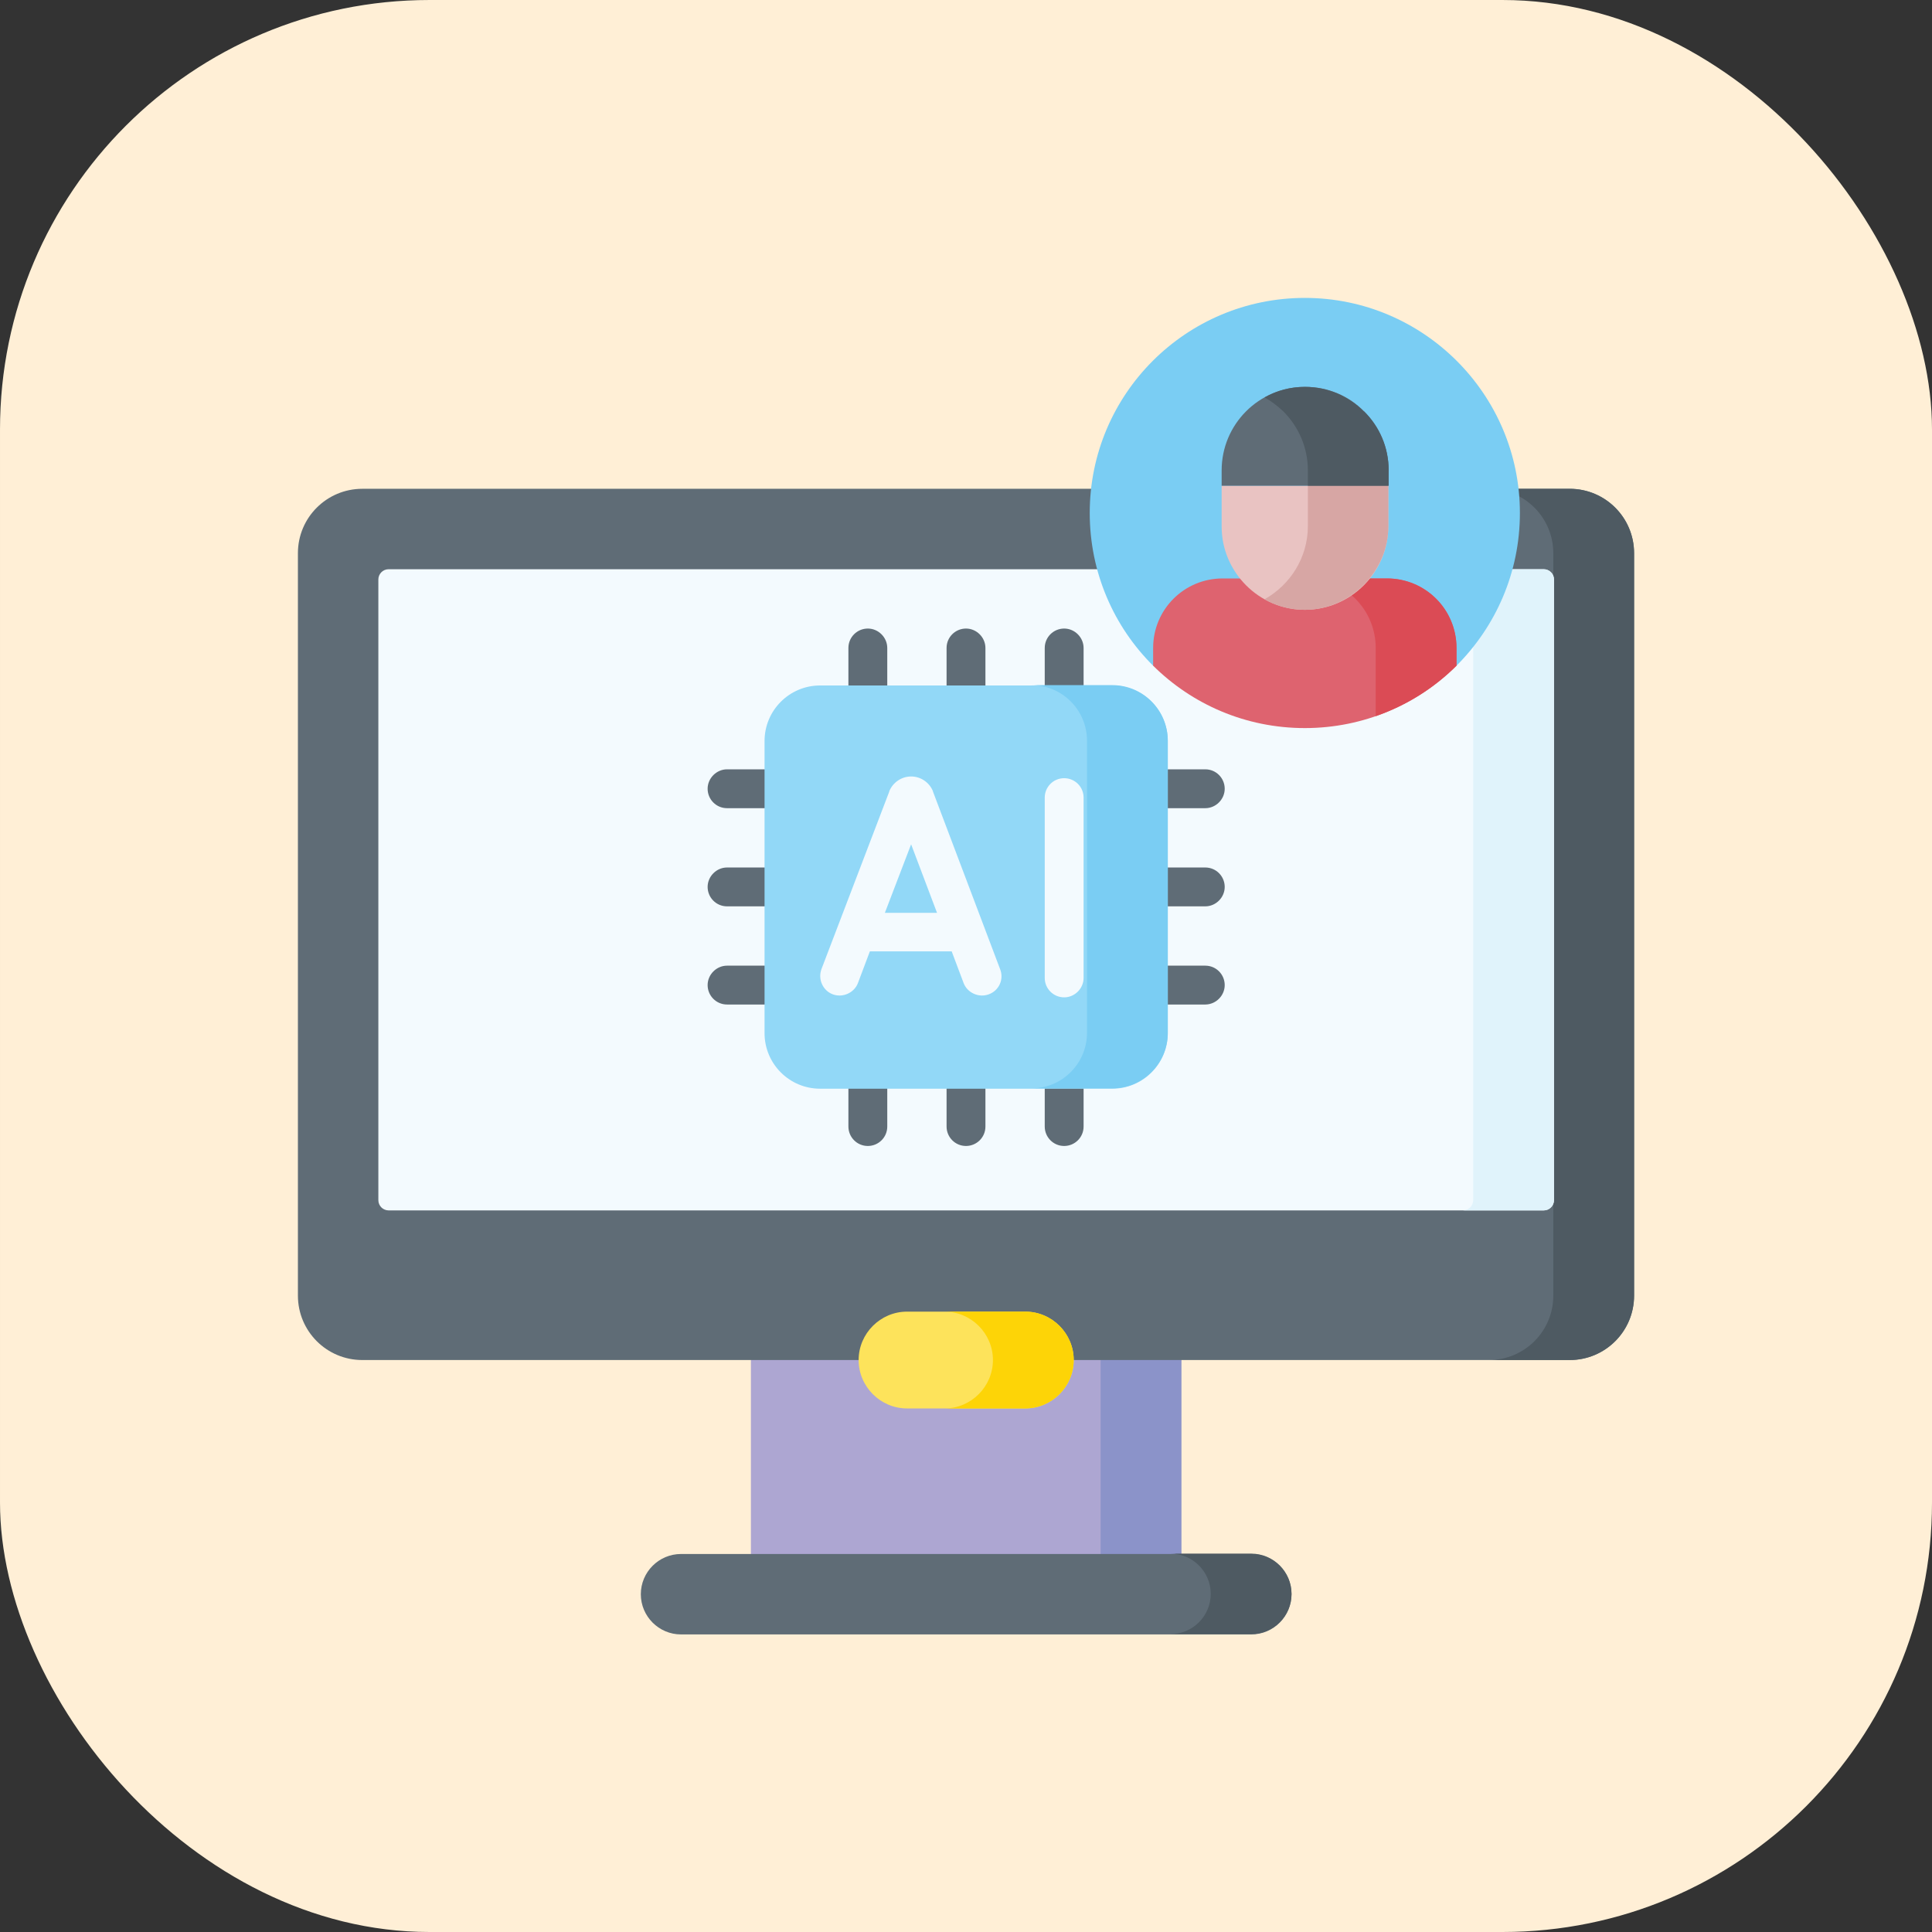
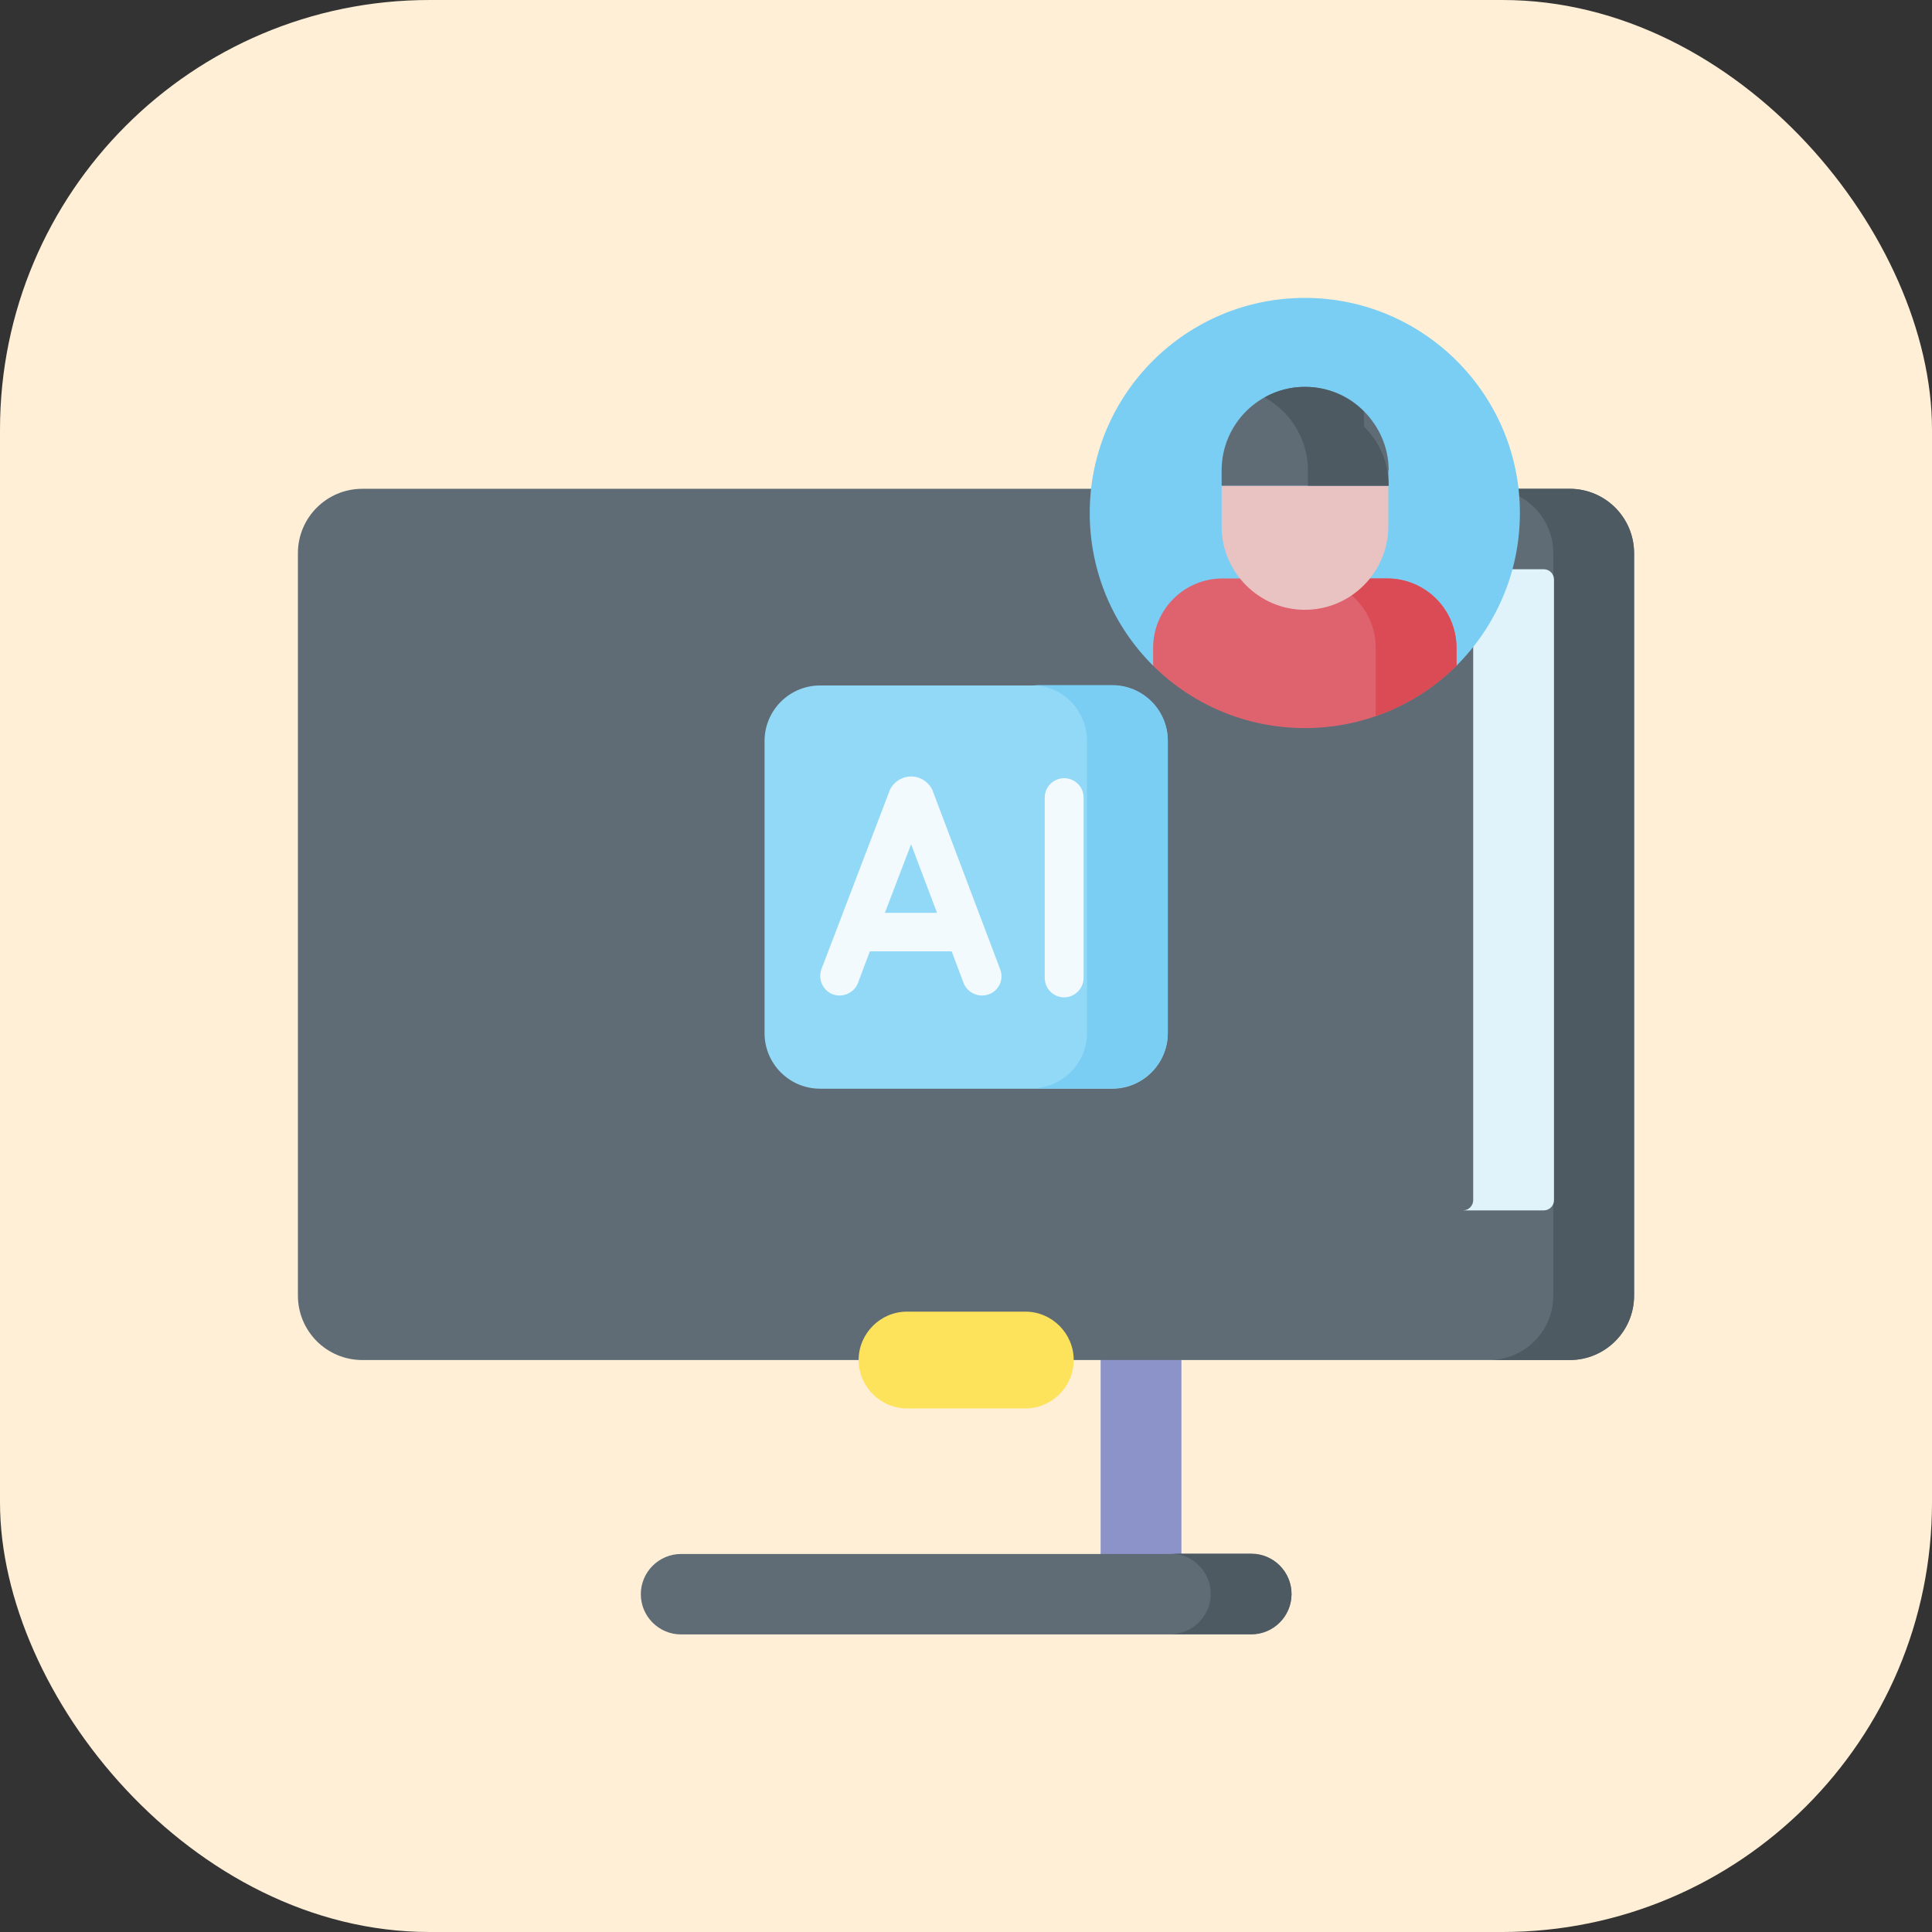
<svg xmlns="http://www.w3.org/2000/svg" id="Layer_2" data-name="Layer 2" viewBox="0 0 56.68 56.68">
  <rect x="0" y="0" width="56.68" height="56.68" fill="#333333" stroke="none" />
  <defs>
    <style>      .cls-1 {        fill: #ffefd6;      }      .cls-2 {        fill: #db4b55;      }      .cls-3 {        fill: #f3fafe;      }      .cls-4 {        fill: #92d8f7;      }      .cls-5 {        fill: #d7a6a4;      }      .cls-6 {        fill: #e0f3fb;      }      .cls-7 {        fill: #e9c3c2;      }      .cls-8 {        fill: #5f6c76;      }      .cls-9 {        fill: #4e5a62;      }      .cls-10 {        fill: #ada6d2;      }      .cls-11 {        fill: #fdd407;      }      .cls-12 {        fill: #fde35b;      }      .cls-13 {        fill: #8b93c9;      }      .cls-14 {        fill: #de636f;      }      .cls-15 {        fill: #7acdf3;      }    </style>
  </defs>
  <g id="Layer_3" data-name="Layer 3">
    <g>
      <rect class="cls-1" x="0" y="0" width="56.68" height="56.68" rx="12.6" ry="12.6" transform="translate(56.68 56.68) rotate(-180)" />
      <g>
-         <path class="cls-10" d="M22.03,38.89h12.62v7.71h-12.62v-7.71Z" />
        <path class="cls-13" d="M32.29,38.89h2.37v7.71h-2.37v-7.71Z" />
        <path class="cls-8" d="M46.05,39.9H10.63c-1.05,0-1.89-.85-1.89-1.89v-21.78c0-1.05.85-1.89,1.89-1.89h35.42c1.05,0,1.89.85,1.89,1.89v21.78c0,1.05-.85,1.89-1.89,1.89Z" />
        <path class="cls-9" d="M46.05,14.34h-2.37c1.05,0,1.89.85,1.89,1.89v21.78c0,1.05-.85,1.89-1.89,1.89h2.37c1.05,0,1.89-.85,1.89-1.89v-21.78c0-1.05-.85-1.89-1.89-1.89Z" />
-         <path class="cls-3" d="M11.1,35.21v-18.21c0-.16.13-.3.3-.3h33.89c.16,0,.3.13.3.3v18.21c0,.16-.13.3-.3.3H11.4c-.16,0-.3-.13-.3-.3h0Z" />
        <g>
          <g>
            <g>
              <path class="cls-8" d="M25.46,20.68c-.32,0-.57-.26-.57-.57v-1.1c0-.32.26-.57.57-.57s.57.26.57.57v1.1c0,.32-.26.57-.57.57Z" />
              <path class="cls-8" d="M28.34,20.68c-.32,0-.57-.26-.57-.57v-1.1c0-.32.26-.57.57-.57s.57.26.57.57v1.1c0,.32-.26.57-.57.57Z" />
              <path class="cls-8" d="M31.22,20.68c-.32,0-.57-.26-.57-.57v-1.1c0-.32.26-.57.57-.57s.57.26.57.57v1.1c0,.32-.26.57-.57.57Z" />
            </g>
            <g>
              <path class="cls-8" d="M25.46,33.62c-.32,0-.57-.26-.57-.57v-1.1c0-.32.26-.57.57-.57s.57.26.57.57v1.1c0,.32-.26.57-.57.57Z" />
              <path class="cls-8" d="M28.34,33.62c-.32,0-.57-.26-.57-.57v-1.1c0-.32.26-.57.57-.57s.57.26.57.57v1.1c0,.32-.26.57-.57.57Z" />
              <path class="cls-8" d="M31.22,33.62c-.32,0-.57-.26-.57-.57v-1.1c0-.32.26-.57.57-.57s.57.26.57.57v1.1c0,.32-.26.57-.57.57Z" />
            </g>
            <g>
              <path class="cls-8" d="M35.36,23.71h-1.1c-.32,0-.57-.26-.57-.57s.26-.57.57-.57h1.1c.32,0,.57.26.57.57s-.26.57-.57.57Z" />
              <path class="cls-8" d="M35.36,26.59h-1.1c-.32,0-.57-.26-.57-.57s.26-.57.57-.57h1.1c.32,0,.57.26.57.57s-.26.57-.57.57Z" />
-               <path class="cls-8" d="M35.36,29.47h-1.1c-.32,0-.57-.26-.57-.57s.26-.57.57-.57h1.1c.32,0,.57.26.57.57s-.26.57-.57.57Z" />
            </g>
            <g>
              <path class="cls-8" d="M22.43,23.71h-1.1c-.32,0-.57-.26-.57-.57s.26-.57.57-.57h1.1c.32,0,.57.26.57.57s-.26.57-.57.57Z" />
              <path class="cls-8" d="M22.43,26.59h-1.1c-.32,0-.57-.26-.57-.57s.26-.57.57-.57h1.1c.32,0,.57.26.57.57s-.26.57-.57.57Z" />
              <path class="cls-8" d="M22.43,29.47h-1.1c-.32,0-.57-.26-.57-.57s.26-.57.57-.57h1.1c.32,0,.57.26.57.57s-.26.57-.57.57Z" />
            </g>
          </g>
          <path class="cls-4" d="M32.63,31.94h-8.57c-.9,0-1.63-.73-1.63-1.63v-8.57c0-.9.73-1.63,1.63-1.63h8.57c.9,0,1.63.73,1.63,1.63v8.57c0,.9-.73,1.63-1.63,1.63h0Z" />
          <path class="cls-15" d="M32.63,20.1h-2.37c.9,0,1.63.73,1.63,1.63v8.57c0,.9-.73,1.63-1.63,1.63h2.37c.9,0,1.63-.73,1.63-1.63v-8.57c0-.9-.73-1.63-1.63-1.63h0Z" />
          <g>
            <path class="cls-3" d="M27.37,23.23s0-.01,0-.02c-.11-.26-.36-.43-.64-.43-.28,0-.53.17-.64.43,0,0,0,0,0,.01l-1.99,5.21c-.11.3.04.63.33.74s.63-.04.74-.33l.35-.93h2.4s.35.93.35.93c.11.29.45.44.74.33.3-.11.45-.44.33-.74l-1.97-5.21ZM25.96,26.78l.77-2.01.76,2.01h-1.53Z" />
            <path class="cls-3" d="M31.22,22.83c-.32,0-.57.26-.57.57v5.29c0,.32.26.57.57.57s.57-.26.57-.57v-5.29c0-.32-.26-.57-.57-.57h0Z" />
          </g>
        </g>
        <path class="cls-6" d="M45.29,16.7h-2.37c.16,0,.3.13.3.3v18.21c0,.16-.13.3-.3.3h2.37c.16,0,.3-.13.3-.3v-18.21c0-.16-.13-.3-.3-.3Z" />
        <path class="cls-8" d="M36.71,47.95h-16.73c-.65,0-1.18-.53-1.18-1.18s.53-1.18,1.18-1.18h16.73c.65,0,1.18.53,1.18,1.18s-.53,1.18-1.18,1.18Z" />
        <path class="cls-9" d="M36.71,45.58h-2.37c.65,0,1.18.53,1.18,1.18s-.53,1.18-1.18,1.18h2.37c.65,0,1.18-.53,1.18-1.18s-.53-1.18-1.18-1.18h0Z" />
        <path class="cls-12" d="M30.08,41.32h-3.47c-.78,0-1.42-.64-1.42-1.42s.64-1.42,1.42-1.42h3.47c.78,0,1.42.64,1.42,1.42s-.64,1.42-1.42,1.42Z" />
-         <path class="cls-11" d="M30.08,38.48h-2.37c.78,0,1.42.64,1.42,1.42s-.64,1.42-1.42,1.42h2.37c.78,0,1.42-.64,1.42-1.42s-.64-1.42-1.42-1.42Z" />
        <path class="cls-15" d="M44.59,15.05c0,1.75-.71,3.33-1.86,4.48h-8.9c-1.15-1.14-1.86-2.73-1.86-4.48,0-3.49,2.83-6.31,6.31-6.31s6.31,2.83,6.31,6.31Z" />
        <path class="cls-14" d="M42.73,19.01v.52c-1.14,1.13-2.71,1.83-4.45,1.83s-3.31-.7-4.45-1.83v-.52c0-1.13.91-2.04,2.04-2.04h4.82c1.13,0,2.04.91,2.04,2.04h0Z" />
        <path class="cls-2" d="M40.69,16.97h-2.37c1.13,0,2.04.91,2.04,2.04v2c.9-.31,1.71-.82,2.37-1.48v-.52c0-1.13-.91-2.04-2.04-2.04Z" />
        <path class="cls-7" d="M40.73,14.25v1.19c0,1.35-1.1,2.45-2.45,2.45s-2.44-1.11-2.44-2.44v-1.2h4.89Z" />
-         <path class="cls-5" d="M40.73,14.25v1.19c0,1.33-1.12,2.45-2.45,2.45-.43,0-.83-.11-1.18-.31.75-.42,1.27-1.22,1.27-2.15v-1.19h2.37Z" />
        <path class="cls-8" d="M40.73,13.8v.45h-4.89v-.45c0-1.35,1.09-2.45,2.45-2.45.68,0,1.29.27,1.73.72s.72,1.05.72,1.73h0Z" />
-         <path class="cls-9" d="M40.01,12.07c-.44-.44-1.05-.72-1.73-.72-.43,0-.83.11-1.18.31.2.11.38.25.55.41.44.44.72,1.05.72,1.73v.45h2.37v-.45c0-.68-.27-1.29-.72-1.73Z" />
+         <path class="cls-9" d="M40.01,12.07c-.44-.44-1.05-.72-1.73-.72-.43,0-.83.11-1.18.31.2.11.38.25.55.41.44.44.72,1.05.72,1.73v.45h2.37c0-.68-.27-1.29-.72-1.73Z" />
      </g>
    </g>
  </g>
</svg>